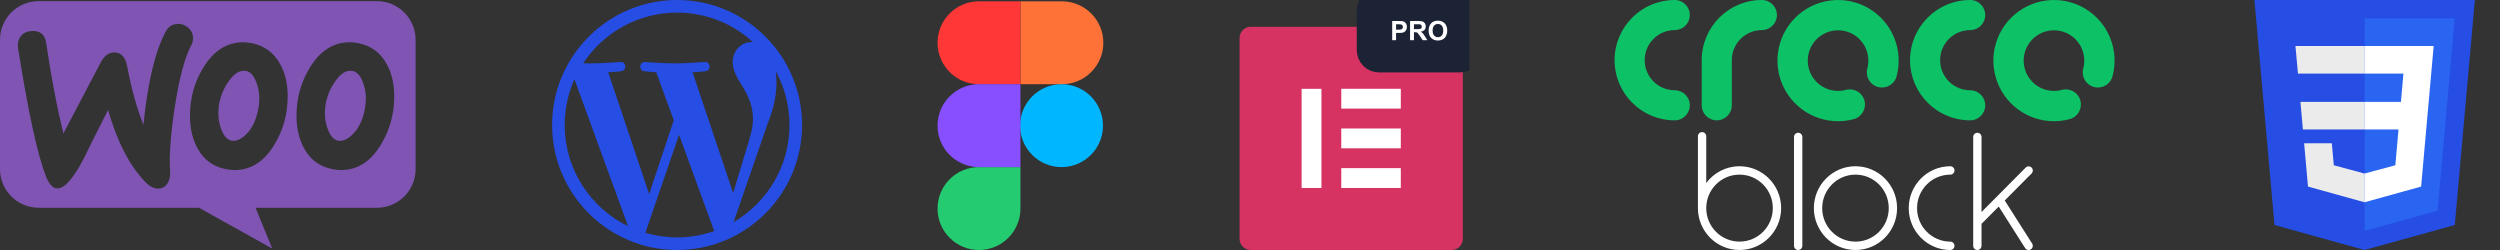
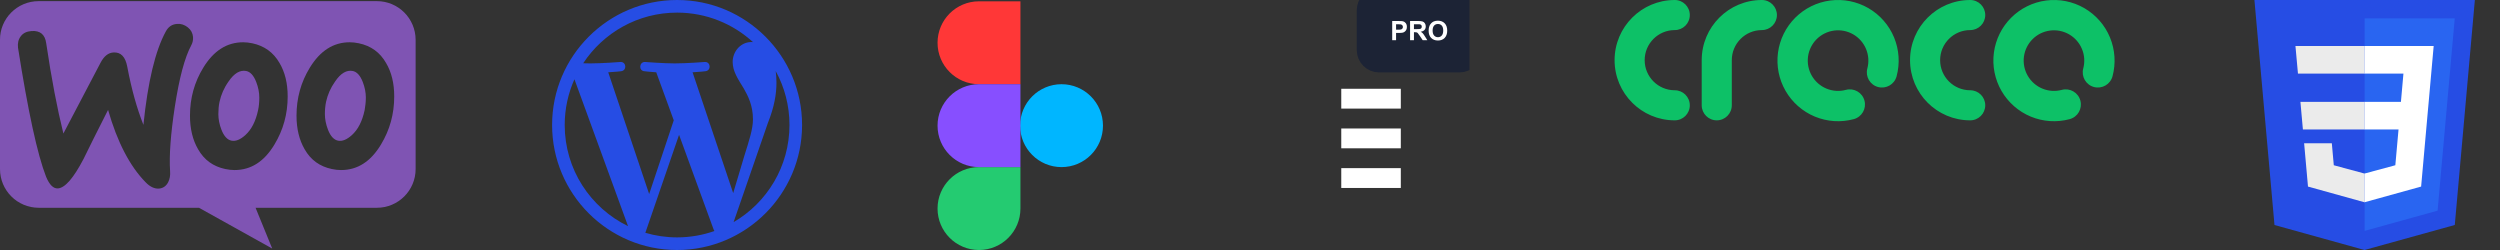
<svg xmlns="http://www.w3.org/2000/svg" width="240" height="24" viewBox="0 0 240 24" fill="none">
  <rect x="0" y="0" width="240" height="24" fill="#333333" stroke="none" />
  <g clip-path="url(#clip0_17_512)">
    <path d="M65.001 0C58.383 0 53.001 5.383 53.001 11.999C53.001 18.617 58.384 24 65.001 24C71.617 24 77 18.617 77 11.999C77 5.383 71.617 0 65.001 0ZM54.212 11.999C54.212 10.436 54.547 8.95 55.146 7.609L60.292 21.71C56.694 19.961 54.212 16.27 54.212 11.999ZM65.001 22.789C63.942 22.789 62.919 22.634 61.953 22.35L65.19 12.943L68.507 22.029C68.528 22.082 68.554 22.131 68.584 22.178C67.462 22.572 66.257 22.789 65.001 22.789ZM66.487 6.941C67.137 6.907 67.722 6.838 67.722 6.838C68.303 6.77 68.235 5.915 67.653 5.95C67.653 5.95 65.906 6.087 64.778 6.087C63.718 6.087 61.936 5.95 61.936 5.95C61.354 5.915 61.286 6.804 61.868 6.838C61.868 6.838 62.418 6.907 62.999 6.941L64.68 11.547L62.319 18.628L58.391 6.941C59.041 6.907 59.625 6.839 59.625 6.839C60.206 6.77 60.138 5.915 59.556 5.95C59.556 5.95 57.809 6.087 56.681 6.087C56.478 6.087 56.239 6.082 55.986 6.074C57.915 3.145 61.232 1.211 65.001 1.211C67.81 1.211 70.367 2.285 72.286 4.043C72.24 4.041 72.195 4.034 72.146 4.034C71.087 4.034 70.335 4.958 70.335 5.949C70.335 6.838 70.847 7.591 71.394 8.48C71.805 9.198 72.284 10.122 72.284 11.455C72.284 12.379 71.929 13.45 71.462 14.943L70.386 18.539L66.487 6.941ZM70.424 21.326L73.72 11.797C74.336 10.259 74.54 9.028 74.54 7.933C74.54 7.536 74.514 7.167 74.468 6.823C75.311 8.36 75.79 10.124 75.79 12C75.789 15.98 73.632 19.455 70.424 21.326Z" fill="#264DE4" />
  </g>
  <path d="M90.004 20.021C90.004 17.824 91.785 16.042 93.983 16.042H97.962V20.021C97.962 22.218 96.18 24 93.983 24C91.785 24 90.004 22.218 90.004 20.021Z" fill="#24CB71" />
-   <path d="M97.962 0.126V8.084H101.941C104.138 8.084 105.92 6.303 105.92 4.105C105.92 1.908 104.138 0.126 101.941 0.126H97.962Z" fill="#FF7237" />
  <path d="M101.908 16.042C104.105 16.042 105.886 14.261 105.886 12.063C105.886 9.866 104.105 8.084 101.908 8.084C99.71 8.084 97.929 9.866 97.929 12.063C97.929 14.261 99.71 16.042 101.908 16.042Z" fill="#00B6FF" />
  <path d="M90.004 4.105C90.004 6.303 91.785 8.084 93.983 8.084H97.962V0.126H93.983C91.785 0.126 90.004 1.908 90.004 4.105Z" fill="#FF3737" />
  <path d="M90.004 12.063C90.004 14.261 91.785 16.042 93.983 16.042H97.962V8.084H93.983C91.785 8.084 90.004 9.866 90.004 12.063Z" fill="#874FFF" />
  <g clip-path="url(#clip1_17_512)">
-     <path d="M139.357 2.571H120.071C119.478 2.571 119 3.05 119 3.643V22.928C119 23.522 119.478 24 120.071 24H139.357C139.95 24 140.429 23.522 140.429 22.928V3.643C140.429 3.05 139.95 2.571 139.357 2.571Z" fill="#D63362" />
-     <path d="M126.859 8.526H124.955V18.045H126.859V8.526Z" fill="white" />
    <path d="M134.478 16.141H128.762V18.045H134.478V16.141Z" fill="white" />
    <path d="M134.478 12.334H128.762V14.237H134.478V12.334Z" fill="white" />
    <path d="M134.478 8.522H128.762V10.425H134.478V8.522Z" fill="white" />
    <path d="M140.107 0.333H132.393C132.038 0.333 131.75 0.621 131.75 0.976V4.81C131.75 5.165 132.038 5.453 132.393 5.453H140.107C140.462 5.453 140.75 5.165 140.75 4.81V0.976C140.75 0.621 140.462 0.333 140.107 0.333Z" fill="#1C2335" stroke="#1C2335" stroke-width="3" />
    <path d="M134.023 3.857V3.163H134.265C134.433 3.163 134.562 3.154 134.65 3.136C134.716 3.122 134.78 3.093 134.843 3.049C134.906 3.005 134.958 2.945 134.999 2.868C135.041 2.791 135.061 2.696 135.061 2.583C135.061 2.436 135.025 2.317 134.954 2.224C134.883 2.132 134.795 2.072 134.689 2.044C134.621 2.026 134.473 2.017 134.247 2.017H133.651V3.857H134.023ZM134.226 2.85H134.023V2.328H134.202C134.336 2.328 134.425 2.332 134.47 2.34C134.53 2.351 134.58 2.379 134.619 2.422C134.658 2.466 134.678 2.521 134.678 2.588C134.678 2.642 134.664 2.69 134.636 2.731C134.608 2.772 134.569 2.802 134.52 2.821C134.47 2.841 134.373 2.85 134.226 2.85ZM135.739 3.857V3.089H135.814C135.9 3.089 135.962 3.096 136.001 3.109C136.041 3.123 136.078 3.149 136.113 3.186C136.148 3.223 136.214 3.314 136.309 3.457L136.578 3.857H137.022L136.797 3.498C136.709 3.355 136.638 3.255 136.586 3.199C136.534 3.143 136.467 3.092 136.387 3.045C136.548 3.021 136.67 2.965 136.751 2.875C136.832 2.785 136.873 2.671 136.873 2.533C136.873 2.424 136.846 2.327 136.792 2.243C136.739 2.158 136.668 2.099 136.578 2.066C136.489 2.033 136.346 2.017 136.15 2.017H135.367V3.857H135.739ZM136.061 2.795L135.739 2.795V2.328L136.072 2.328C136.197 2.328 136.273 2.33 136.3 2.334C136.361 2.344 136.407 2.368 136.44 2.406C136.473 2.444 136.49 2.494 136.49 2.556C136.49 2.612 136.477 2.658 136.452 2.695C136.427 2.731 136.392 2.757 136.348 2.772C136.304 2.787 136.192 2.795 136.014 2.795L136.061 2.795ZM138.043 3.889C138.313 3.889 138.529 3.805 138.691 3.637C138.852 3.469 138.933 3.236 138.933 2.939C138.933 2.64 138.852 2.406 138.689 2.237C138.526 2.069 138.309 1.985 138.038 1.985C137.888 1.985 137.756 2.009 137.641 2.058C137.555 2.094 137.476 2.149 137.403 2.224C137.331 2.298 137.274 2.382 137.232 2.476C137.176 2.603 137.148 2.761 137.148 2.948C137.148 3.241 137.229 3.471 137.39 3.638C137.552 3.805 137.769 3.889 138.043 3.889ZM138.042 3.571C137.894 3.571 137.771 3.517 137.675 3.41C137.579 3.302 137.531 3.144 137.531 2.936C137.531 2.724 137.578 2.565 137.671 2.46C137.765 2.355 137.889 2.303 138.042 2.303C138.195 2.303 138.318 2.355 138.41 2.458C138.503 2.562 138.549 2.72 138.549 2.931C138.549 3.144 138.502 3.304 138.407 3.411C138.312 3.518 138.19 3.571 138.042 3.571Z" fill="white" />
  </g>
  <g clip-path="url(#clip2_17_512)">
    <path fill-rule="evenodd" clip-rule="evenodd" d="M160.776 2.888C161.574 2.888 162.221 2.242 162.221 1.444C162.221 0.647 161.574 0 160.776 0L160.775 8.87785e-05L160.774 0L160.773 0C157.584 0.002 155 2.588 155 5.777C155 8.967 157.586 11.553 160.776 11.553C161.574 11.553 162.221 10.906 162.221 10.109C162.221 9.311 161.574 8.665 160.776 8.665L160.775 8.665C159.181 8.664 157.888 7.371 157.888 5.777C157.888 4.181 159.181 2.888 160.776 2.888ZM189.139 2.888L189.14 2.888C189.938 2.888 190.584 2.242 190.584 1.444C190.584 0.647 189.938 0 189.14 0C185.95 0 183.364 2.586 183.364 5.776C183.364 8.965 185.948 11.551 189.136 11.553C189.138 11.553 189.139 11.553 189.14 11.553C189.938 11.553 190.584 10.906 190.584 10.109C190.584 9.311 189.938 8.665 189.14 8.665C187.545 8.665 186.252 7.372 186.252 5.776C186.252 4.182 187.544 2.889 189.139 2.888ZM163.364 5.777C163.364 2.586 165.95 0 169.14 0C169.938 0 170.584 0.647 170.584 1.444C170.584 2.242 169.938 2.888 169.14 2.888C167.545 2.888 166.252 4.181 166.252 5.777V10.109C166.252 10.906 165.605 11.553 164.808 11.553C164.01 11.553 163.364 10.906 163.364 10.109V5.777ZM179.364 0.779C178.254 0.139 176.965 -0.117 175.695 0.05C174.425 0.217 173.246 0.798 172.34 1.704C171.435 2.61 170.853 3.789 170.686 5.059C170.519 6.329 170.775 7.618 171.416 8.727C172.056 9.836 173.045 10.703 174.228 11.194C175.411 11.684 176.723 11.77 177.96 11.438C178.736 11.23 179.197 10.433 178.989 9.657C178.781 8.881 177.983 8.42 177.207 8.628C176.589 8.794 175.933 8.751 175.341 8.506C174.75 8.261 174.255 7.827 173.935 7.273C173.615 6.718 173.487 6.073 173.57 5.438C173.654 4.804 173.945 4.214 174.398 3.761C174.85 3.308 175.44 3.018 176.075 2.934C176.71 2.85 177.355 2.979 177.909 3.299C178.464 3.619 178.897 4.113 179.142 4.705C179.387 5.297 179.43 5.953 179.265 6.571C179.057 7.347 179.517 8.145 180.293 8.353C181.069 8.56 181.867 8.1 182.074 7.324C182.406 6.087 182.32 4.775 181.83 3.592C181.34 2.408 180.473 1.42 179.364 0.779ZM196.423 0.05C197.692 -0.117 198.982 0.139 200.091 0.779C201.2 1.42 202.067 2.408 202.557 3.592C203.047 4.775 203.133 6.087 202.802 7.324C202.594 8.1 201.796 8.56 201.02 8.353C200.244 8.145 199.784 7.347 199.992 6.571C200.157 5.953 200.115 5.297 199.869 4.705C199.624 4.113 199.191 3.619 198.636 3.299C198.082 2.979 197.437 2.85 196.802 2.934C196.167 3.018 195.577 3.308 195.125 3.761C194.672 4.214 194.381 4.804 194.297 5.438C194.214 6.073 194.342 6.718 194.663 7.273C194.983 7.827 195.477 8.261 196.069 8.506C196.66 8.751 197.316 8.794 197.935 8.628C198.711 8.42 199.508 8.881 199.716 9.657C199.924 10.433 199.464 11.23 198.688 11.438C197.451 11.77 196.139 11.684 194.955 11.194C193.772 10.703 192.784 9.836 192.143 8.727C191.503 7.618 191.246 6.329 191.413 5.059C191.581 3.789 192.162 2.61 193.068 1.704C193.973 0.798 195.153 0.217 196.423 0.05Z" fill="#0DC167" />
-     <path fill-rule="evenodd" clip-rule="evenodd" d="M166.994 15.96C165.688 15.96 164.528 16.591 163.799 17.567V13.082C163.798 12.861 163.62 12.681 163.399 12.681C163.179 12.681 163.001 12.861 163 13.082L163 19.979C163 22.199 164.788 23.999 166.994 23.999C169.2 23.999 170.989 22.199 170.989 19.979C170.989 17.759 169.2 15.96 166.994 15.96ZM166.994 23.195C165.23 23.195 163.799 21.755 163.799 19.979C163.799 18.203 165.23 16.764 166.994 16.764C168.759 16.764 170.19 18.203 170.19 19.979C170.19 21.755 168.759 23.195 166.994 23.195ZM173.024 13.146C173.024 12.925 172.845 12.745 172.625 12.745C172.404 12.745 172.226 12.925 172.225 13.146L172.225 23.598C172.225 23.82 172.404 24 172.625 24C172.845 24 173.024 23.82 173.024 23.598L173.024 13.146ZM174.131 19.98C174.131 17.76 175.92 15.96 178.126 15.96C180.332 15.96 182.12 17.76 182.12 19.98C182.12 22.2 180.332 24 178.126 24C175.92 24 174.131 22.2 174.131 19.98ZM174.93 19.98C174.93 21.756 176.361 23.196 178.126 23.196C179.891 23.196 181.321 21.756 181.321 19.98C181.321 18.204 179.891 16.764 178.126 16.764C176.361 16.764 174.93 18.204 174.93 19.98ZM187.232 23.196C185.468 23.196 184.037 21.756 184.037 19.98C184.037 18.204 185.468 16.764 187.232 16.764C187.453 16.764 187.632 16.584 187.632 16.362C187.632 16.14 187.453 15.96 187.232 15.96C185.026 15.96 183.238 17.76 183.238 19.98C183.238 22.2 185.026 24 187.232 24C187.453 24 187.632 23.82 187.632 23.598C187.632 23.376 187.453 23.196 187.232 23.196ZM192.456 19.247L195.086 23.382C195.204 23.569 195.15 23.817 194.964 23.936C194.779 24.056 194.532 24.002 194.413 23.815L191.878 19.829L190.226 21.491V23.598C190.226 23.82 190.047 24 189.826 24C189.606 24 189.427 23.82 189.427 23.598V13.146C189.427 12.925 189.606 12.745 189.826 12.745C190.047 12.745 190.225 12.925 190.226 13.146L190.226 20.354L194.467 16.086C194.623 15.93 194.876 15.93 195.032 16.087C195.187 16.243 195.187 16.497 195.032 16.654L192.456 19.247Z" fill="white" />
  </g>
  <path d="M237.587 0L235.659 21.598L226.993 24L218.351 21.601L216.425 0H237.587Z" fill="#264DE4" />
  <path d="M227.006 22.164L234.009 20.222L235.656 1.766H227.006V22.164Z" fill="#2965F1" />
  <path d="M227.006 9.778H220.84L221.078 12.427H227.006V9.778Z" fill="#EBEBEB" />
  <path d="M227.006 4.416H226.997H220.363L220.604 7.065H227.006V4.416Z" fill="#EBEBEB" />
  <path d="M221.196 13.752L221.567 17.911L226.994 19.418L227.006 19.414V16.658L226.994 16.661L224.044 15.864L223.855 13.752H222.422H221.196Z" fill="#EBEBEB" />
  <path d="M230.259 12.427L229.952 15.863L226.997 16.66V19.416L232.428 17.911L232.468 17.464L233.09 10.489L233.155 9.778L233.633 4.416H226.997V7.065H230.73L230.489 9.778H226.997V12.427H230.259Z" fill="white" />
  <g clip-path="url(#clip3_17_512)">
    <path fill-rule="evenodd" clip-rule="evenodd" d="M36.181 0.11H3.703C1.648 0.11 -0.016 1.791 0 3.83V16.227C0 18.282 1.664 19.946 3.719 19.946H19.102L26.133 23.861L24.534 19.946H36.181C38.236 19.946 39.9 18.282 39.9 16.227V3.83C39.9 1.774 38.236 0.11 36.181 0.11ZM3.018 2.981C2.561 3.014 2.219 3.177 1.99 3.487C1.762 3.781 1.68 4.156 1.729 4.58C2.692 10.697 3.589 14.824 4.421 16.961C4.747 17.744 5.122 18.119 5.563 18.087C6.248 18.038 7.064 17.092 8.026 15.248C8.532 14.204 9.315 12.638 10.375 10.55C11.256 13.633 12.463 15.95 13.98 17.499C14.404 17.94 14.845 18.136 15.269 18.103C15.644 18.07 15.937 17.875 16.133 17.516C16.296 17.206 16.362 16.847 16.329 16.439C16.231 14.955 16.378 12.883 16.786 10.224C17.21 7.484 17.732 5.51 18.368 4.335C18.498 4.091 18.547 3.846 18.531 3.552C18.498 3.177 18.335 2.867 18.025 2.623C17.715 2.378 17.373 2.264 16.998 2.296C16.525 2.329 16.166 2.557 15.921 3.014C14.91 4.857 14.192 7.843 13.768 11.986C13.148 10.42 12.626 8.577 12.218 6.407C12.039 5.445 11.598 4.988 10.881 5.037C10.391 5.069 9.983 5.396 9.657 6.016L6.085 12.818C5.498 10.453 4.943 7.565 4.437 4.156C4.323 3.308 3.85 2.916 3.018 2.981ZM34.452 4.156C35.61 4.401 36.475 5.021 37.062 6.048C37.584 6.929 37.845 7.989 37.845 9.262C37.845 10.942 37.421 12.475 36.572 13.878C35.594 15.509 34.321 16.325 32.739 16.325C32.462 16.325 32.168 16.292 31.858 16.227C30.7 15.982 29.835 15.363 29.248 14.335C28.726 13.438 28.465 12.361 28.465 11.105C28.465 9.425 28.889 7.891 29.738 6.505C30.733 4.874 32.005 4.058 33.571 4.058C33.848 4.058 34.142 4.091 34.452 4.156ZM33.767 12.981C34.37 12.443 34.778 11.643 35.007 10.567C35.072 10.191 35.121 9.784 35.121 9.36C35.121 8.887 35.023 8.381 34.827 7.875C34.582 7.239 34.256 6.896 33.865 6.815C33.277 6.701 32.706 7.027 32.168 7.826C31.728 8.446 31.45 9.099 31.304 9.767C31.222 10.143 31.189 10.55 31.189 10.958C31.189 11.431 31.287 11.937 31.483 12.443C31.728 13.079 32.054 13.421 32.446 13.503C32.853 13.585 33.294 13.405 33.767 12.981ZM26.834 6.048C26.247 5.021 25.366 4.401 24.224 4.156C23.914 4.091 23.62 4.058 23.343 4.058C21.777 4.058 20.505 4.874 19.51 6.505C18.662 7.891 18.238 9.425 18.238 11.105C18.238 12.361 18.498 13.438 19.02 14.335C19.608 15.363 20.472 15.982 21.63 16.227C21.94 16.292 22.234 16.325 22.511 16.325C24.094 16.325 25.366 15.509 26.345 13.878C27.193 12.475 27.617 10.942 27.617 9.262C27.617 7.989 27.356 6.929 26.834 6.048ZM24.779 10.567C24.55 11.643 24.142 12.443 23.539 12.981C23.066 13.405 22.625 13.585 22.218 13.503C21.826 13.421 21.5 13.079 21.255 12.443C21.059 11.937 20.962 11.431 20.962 10.958C20.962 10.55 20.994 10.143 21.076 9.767C21.223 9.099 21.5 8.446 21.94 7.826C22.479 7.027 23.05 6.701 23.637 6.815C24.028 6.896 24.355 7.239 24.599 7.875C24.795 8.381 24.893 8.887 24.893 9.36C24.893 9.784 24.86 10.191 24.779 10.567Z" fill="#7F54B3" />
  </g>
  <defs>
    <clipPath id="clip0_17_512">
      <rect width="24" height="24" fill="white" transform="translate(53)" />
    </clipPath>
    <clipPath id="clip1_17_512">
      <rect width="22.071" height="24" fill="white" transform="translate(119)" />
    </clipPath>
    <clipPath id="clip2_17_512">
      <rect width="48" height="24" fill="white" transform="translate(155)" />
    </clipPath>
    <clipPath id="clip3_17_512">
      <rect width="39.902" height="24" fill="white" />
    </clipPath>
  </defs>
</svg>